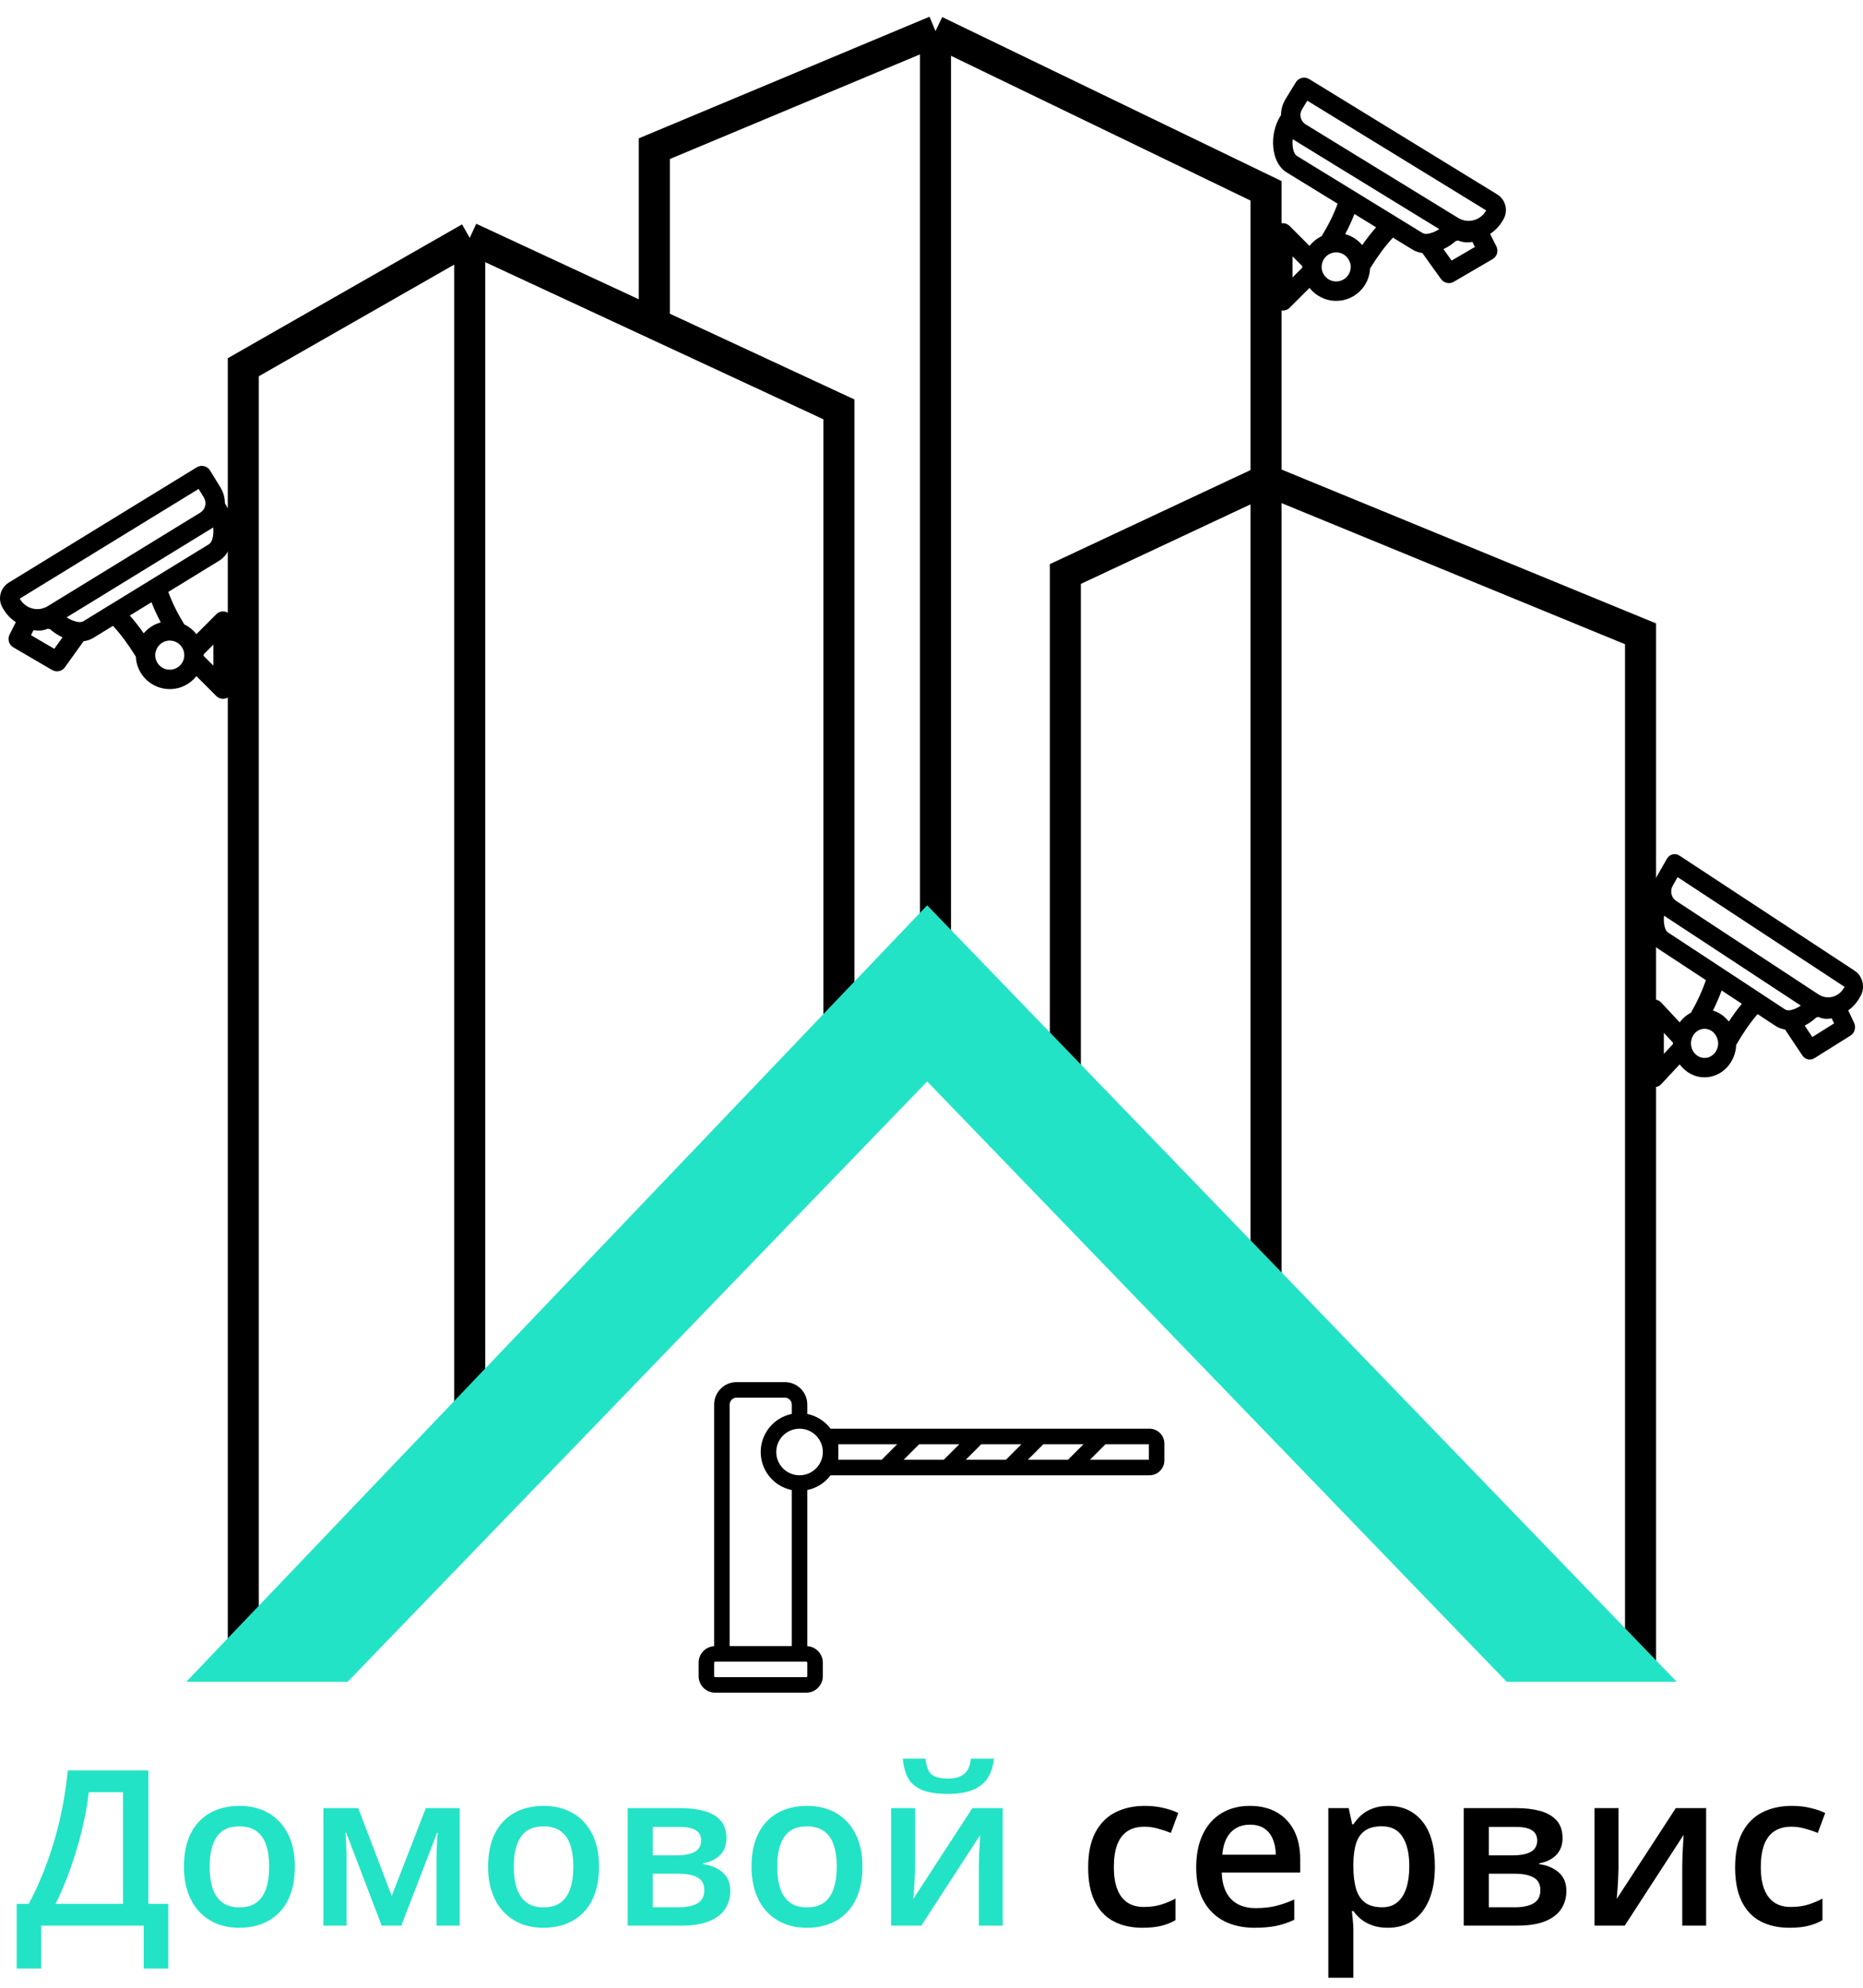
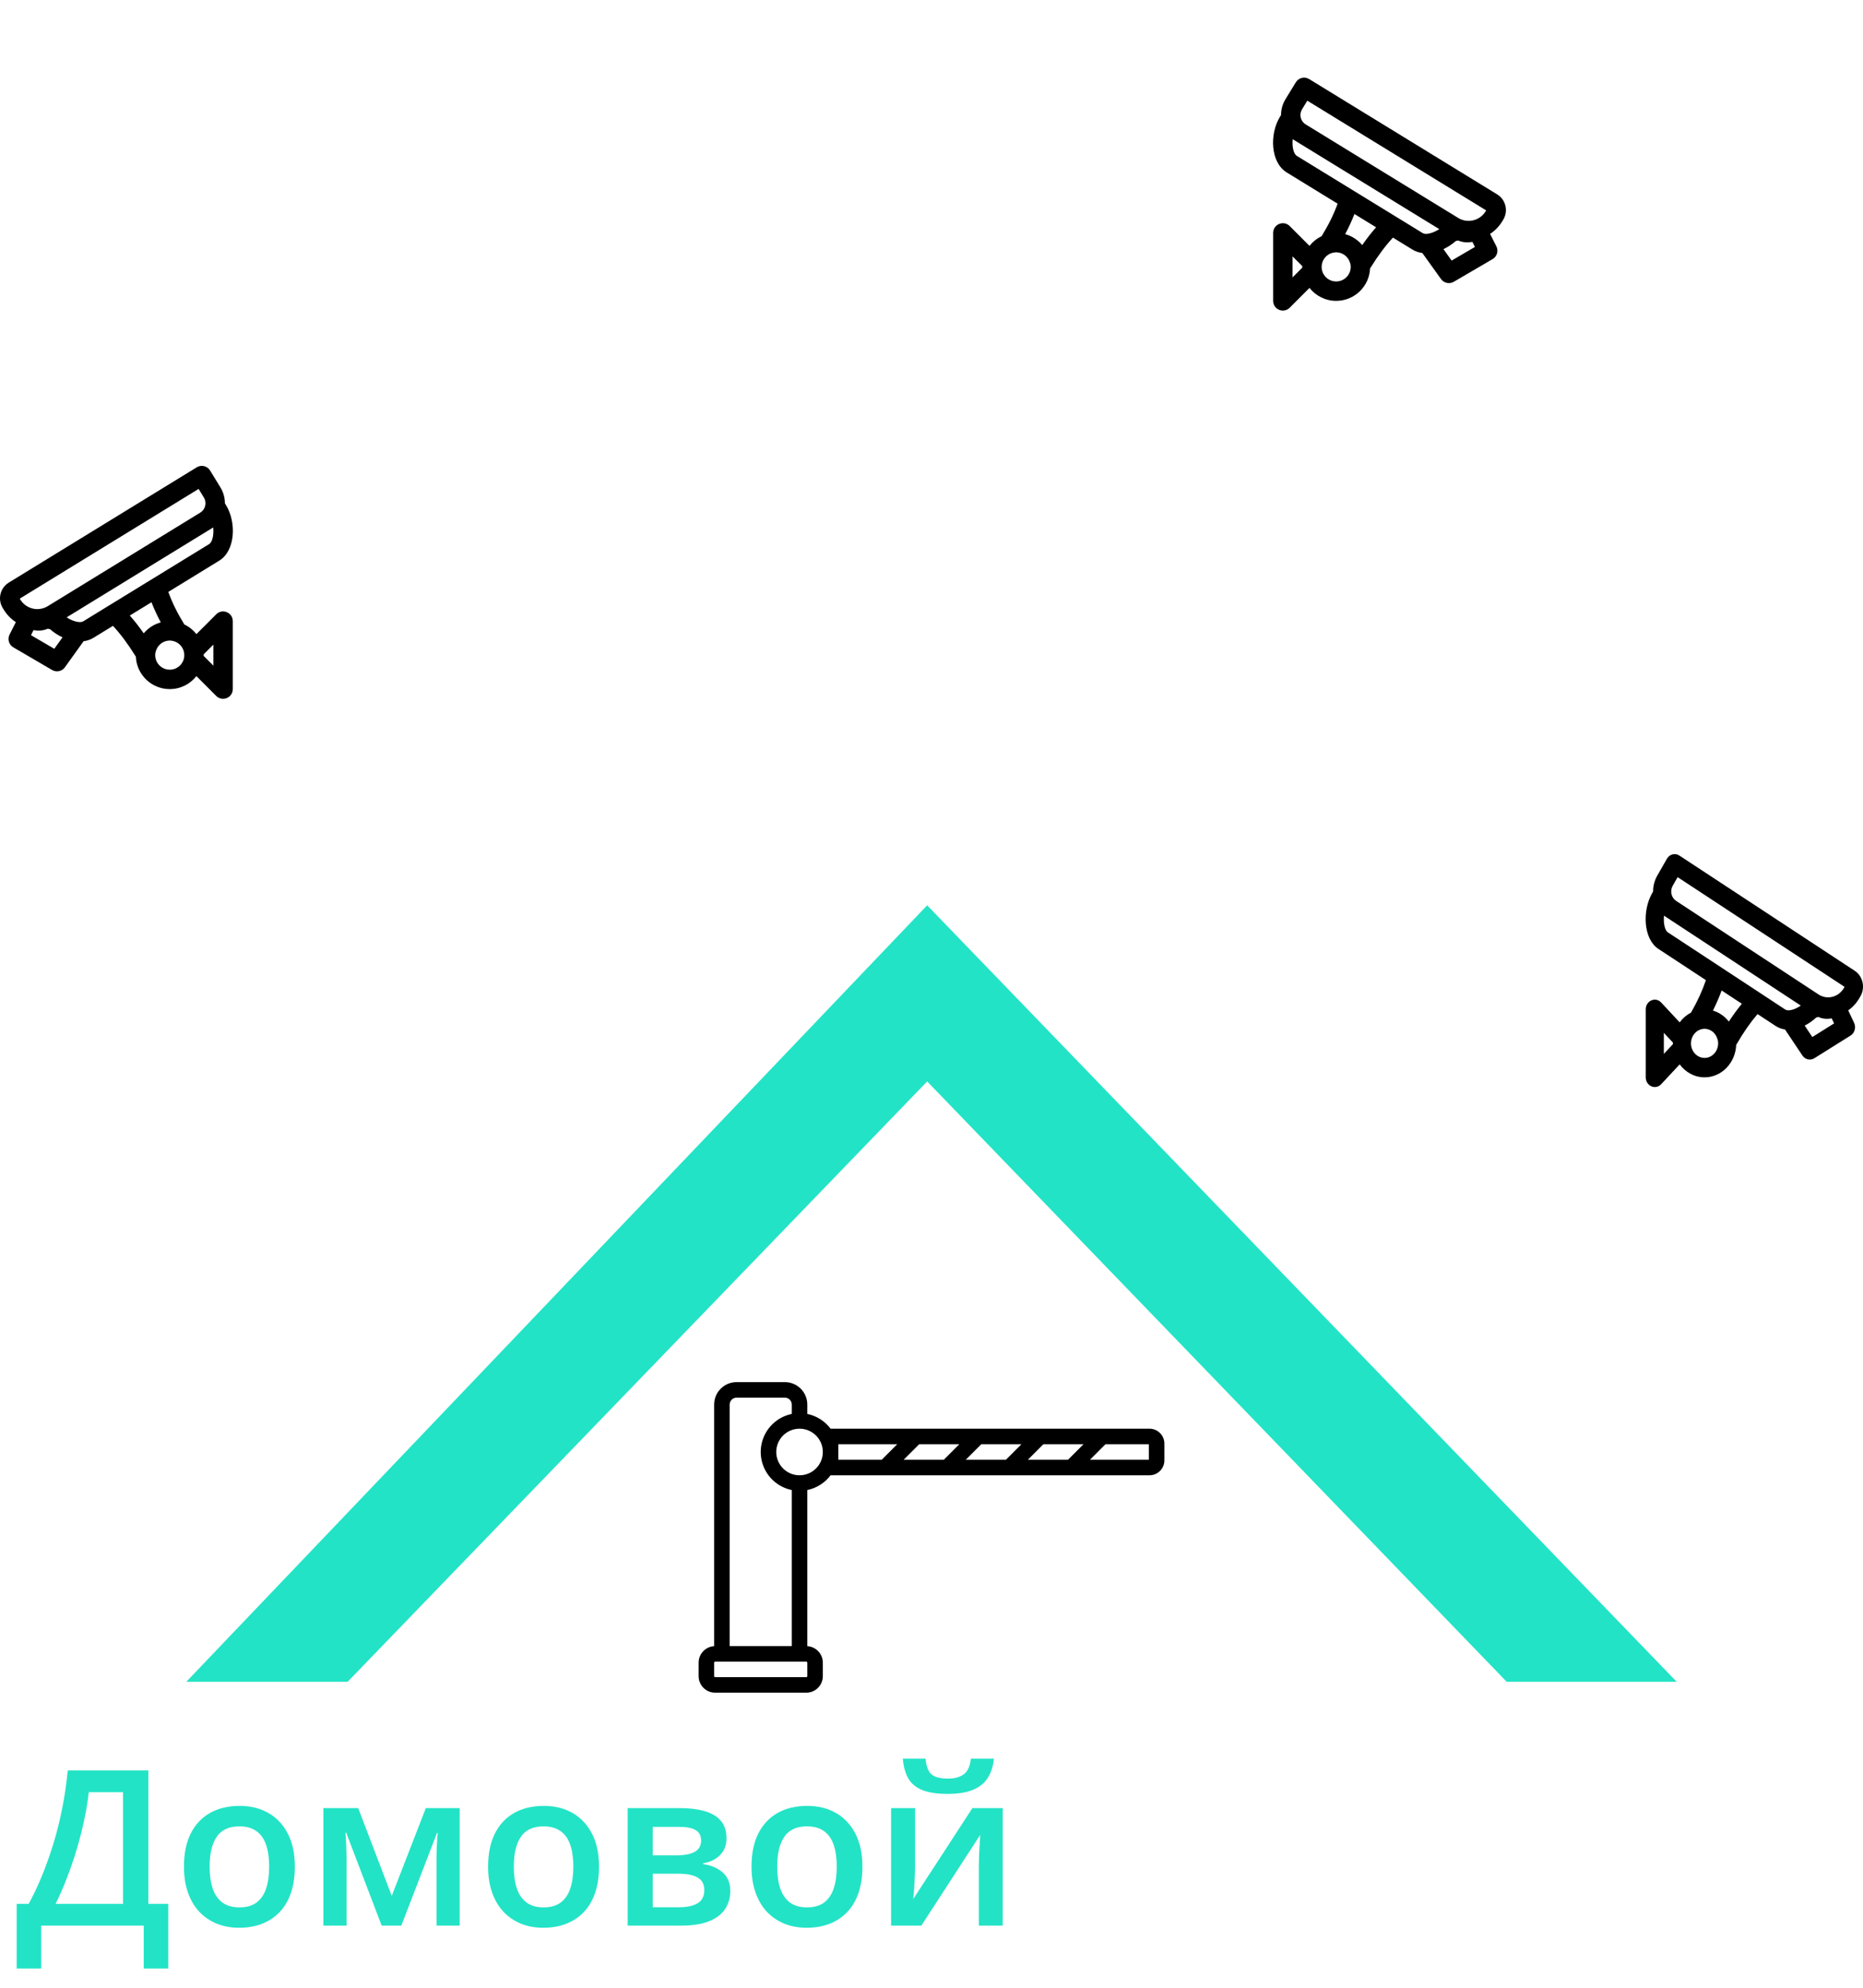
<svg xmlns="http://www.w3.org/2000/svg" width="120" height="128" viewBox="0 0 120 128" fill="none">
-   <path d="M15.671 107.185V23.648L30.256 15.317M30.256 15.317V92.541M30.256 15.317L42.146 20.839M54.035 73.195V26.361L42.146 20.839M42.146 20.839V9.574L60.257 2M60.257 2V68.52M60.257 2L81.547 12.287V30.906M81.547 30.906L68.621 36.964V73.195M81.547 30.906V86.467M81.547 30.906L105.671 40.814V107.185" stroke="black" stroke-width="2" />
  <path d="M9.559 114.006V122.599H10.837V126.762H9.258V124H2.654V126.762H1.075V122.599H1.848C2.148 122.047 2.433 121.446 2.702 120.794C2.971 120.138 3.217 119.445 3.44 118.716C3.664 117.987 3.853 117.228 4.008 116.439C4.167 115.646 4.286 114.835 4.363 114.006H9.559ZM7.925 115.407H5.717C5.662 115.931 5.569 116.506 5.437 117.13C5.309 117.75 5.149 118.383 4.958 119.03C4.767 119.677 4.552 120.306 4.315 120.917C4.083 121.528 3.837 122.088 3.577 122.599H7.925V115.407ZM18.992 120.199C18.992 120.828 18.91 121.386 18.746 121.874C18.582 122.362 18.343 122.774 18.028 123.111C17.714 123.444 17.336 123.699 16.894 123.877C16.451 124.05 15.953 124.137 15.396 124.137C14.877 124.137 14.401 124.05 13.968 123.877C13.535 123.699 13.159 123.444 12.84 123.111C12.525 122.774 12.282 122.362 12.108 121.874C11.935 121.386 11.849 120.828 11.849 120.199C11.849 119.365 11.992 118.659 12.279 118.08C12.571 117.497 12.986 117.052 13.523 116.747C14.061 116.442 14.701 116.289 15.444 116.289C16.142 116.289 16.757 116.442 17.29 116.747C17.823 117.052 18.24 117.497 18.541 118.08C18.842 118.663 18.992 119.37 18.992 120.199ZM13.503 120.199C13.503 120.751 13.569 121.222 13.701 121.614C13.838 122.006 14.047 122.307 14.33 122.517C14.613 122.722 14.977 122.824 15.424 122.824C15.87 122.824 16.235 122.722 16.518 122.517C16.8 122.307 17.008 122.006 17.14 121.614C17.272 121.222 17.338 120.751 17.338 120.199C17.338 119.648 17.272 119.181 17.14 118.798C17.008 118.41 16.8 118.117 16.518 117.916C16.235 117.711 15.868 117.608 15.417 117.608C14.752 117.608 14.266 117.832 13.961 118.278C13.656 118.725 13.503 119.365 13.503 120.199ZM29.608 116.433V124H28.118V119.68C28.118 119.397 28.125 119.115 28.139 118.832C28.152 118.549 28.171 118.281 28.193 118.025H28.152L25.849 124H24.584L22.301 118.019H22.253C22.276 118.278 22.292 118.547 22.301 118.825C22.314 119.103 22.321 119.404 22.321 119.728V124H20.831V116.433H23.073L25.233 122.086L27.428 116.433H29.608ZM38.584 120.199C38.584 120.828 38.502 121.386 38.338 121.874C38.174 122.362 37.935 122.774 37.62 123.111C37.306 123.444 36.927 123.699 36.485 123.877C36.043 124.05 35.544 124.137 34.988 124.137C34.469 124.137 33.992 124.05 33.56 123.877C33.127 123.699 32.751 123.444 32.432 123.111C32.117 122.774 31.873 122.362 31.7 121.874C31.527 121.386 31.44 120.828 31.44 120.199C31.44 119.365 31.584 118.659 31.871 118.08C32.163 117.497 32.578 117.052 33.115 116.747C33.653 116.442 34.293 116.289 35.036 116.289C35.733 116.289 36.349 116.442 36.882 116.747C37.415 117.052 37.832 117.497 38.133 118.08C38.434 118.663 38.584 119.37 38.584 120.199ZM33.095 120.199C33.095 120.751 33.161 121.222 33.293 121.614C33.43 122.006 33.639 122.307 33.922 122.517C34.204 122.722 34.569 122.824 35.016 122.824C35.462 122.824 35.827 122.722 36.109 122.517C36.392 122.307 36.599 122.006 36.731 121.614C36.864 121.222 36.93 120.751 36.93 120.199C36.93 119.648 36.864 119.181 36.731 118.798C36.599 118.41 36.392 118.117 36.109 117.916C35.827 117.711 35.46 117.608 35.009 117.608C34.343 117.608 33.858 117.832 33.553 118.278C33.247 118.725 33.095 119.365 33.095 120.199ZM46.794 118.374C46.794 118.812 46.66 119.169 46.391 119.447C46.126 119.721 45.762 119.901 45.297 119.987V120.042C45.794 120.106 46.208 120.281 46.541 120.568C46.874 120.855 47.04 121.254 47.04 121.765C47.04 122.198 46.931 122.583 46.712 122.92C46.498 123.253 46.156 123.517 45.687 123.713C45.222 123.904 44.613 124 43.861 124H40.43V116.433H43.848C44.413 116.433 44.916 116.494 45.358 116.617C45.805 116.74 46.156 116.943 46.411 117.226C46.666 117.508 46.794 117.891 46.794 118.374ZM45.365 121.71C45.365 121.336 45.222 121.067 44.935 120.903C44.652 120.739 44.237 120.657 43.69 120.657H42.043V122.817H43.725C44.235 122.817 44.636 122.733 44.928 122.564C45.219 122.391 45.365 122.106 45.365 121.71ZM45.16 118.518C45.16 118.221 45.048 118.003 44.825 117.861C44.602 117.715 44.251 117.643 43.773 117.643H42.043V119.475H43.554C44.082 119.475 44.481 119.399 44.75 119.249C45.023 119.094 45.16 118.85 45.16 118.518ZM55.551 120.199C55.551 120.828 55.469 121.386 55.305 121.874C55.141 122.362 54.901 122.774 54.587 123.111C54.273 123.444 53.894 123.699 53.452 123.877C53.01 124.05 52.511 124.137 51.955 124.137C51.435 124.137 50.959 124.05 50.526 123.877C50.093 123.699 49.717 123.444 49.398 123.111C49.084 122.774 48.84 122.362 48.667 121.874C48.494 121.386 48.407 120.828 48.407 120.199C48.407 119.365 48.551 118.659 48.838 118.08C49.13 117.497 49.544 117.052 50.082 116.747C50.62 116.442 51.26 116.289 52.003 116.289C52.7 116.289 53.315 116.442 53.849 116.747C54.382 117.052 54.799 117.497 55.1 118.08C55.4 118.663 55.551 119.37 55.551 120.199ZM50.062 120.199C50.062 120.751 50.128 121.222 50.26 121.614C50.397 122.006 50.606 122.307 50.889 122.517C51.171 122.722 51.536 122.824 51.982 122.824C52.429 122.824 52.794 122.722 53.076 122.517C53.359 122.307 53.566 122.006 53.698 121.614C53.83 121.222 53.897 120.751 53.897 120.199C53.897 119.648 53.83 119.181 53.698 118.798C53.566 118.41 53.359 118.117 53.076 117.916C52.794 117.711 52.427 117.608 51.976 117.608C51.31 117.608 50.825 117.832 50.52 118.278C50.214 118.725 50.062 119.365 50.062 120.199ZM58.941 116.433V120.295C58.941 120.418 58.937 120.575 58.928 120.767C58.923 120.953 58.914 121.149 58.9 121.354C58.887 121.555 58.873 121.74 58.859 121.908C58.846 122.077 58.834 122.202 58.825 122.284L62.633 116.433H64.588V124H63.05V120.179C63.05 119.978 63.054 119.746 63.063 119.481C63.077 119.217 63.091 118.962 63.105 118.716C63.123 118.47 63.134 118.283 63.139 118.155L59.345 124H57.397V116.433H58.941ZM64.02 113.247C63.975 113.716 63.847 114.122 63.638 114.464C63.433 114.801 63.12 115.061 62.701 115.243C62.282 115.425 61.73 115.517 61.047 115.517C60.34 115.517 59.782 115.43 59.372 115.257C58.962 115.079 58.666 114.822 58.483 114.484C58.301 114.143 58.192 113.73 58.155 113.247H59.618C59.664 113.753 59.796 114.095 60.015 114.272C60.233 114.446 60.587 114.532 61.074 114.532C61.493 114.532 61.828 114.439 62.079 114.252C62.334 114.065 62.487 113.73 62.537 113.247H64.02Z" fill="#23E3C6" />
-   <path d="M73.584 124.137C72.868 124.137 72.249 123.998 71.725 123.72C71.201 123.442 70.797 123.016 70.515 122.441C70.232 121.867 70.091 121.138 70.091 120.254C70.091 119.333 70.246 118.581 70.556 117.998C70.866 117.415 71.294 116.984 71.841 116.706C72.392 116.428 73.023 116.289 73.734 116.289C74.186 116.289 74.593 116.335 74.958 116.426C75.327 116.512 75.639 116.619 75.894 116.747L75.416 118.032C75.138 117.918 74.853 117.823 74.561 117.745C74.27 117.668 73.99 117.629 73.721 117.629C73.279 117.629 72.909 117.727 72.613 117.923C72.322 118.119 72.103 118.41 71.957 118.798C71.816 119.185 71.745 119.666 71.745 120.24C71.745 120.796 71.818 121.266 71.964 121.648C72.11 122.027 72.326 122.314 72.613 122.51C72.9 122.701 73.254 122.797 73.673 122.797C74.088 122.797 74.459 122.747 74.787 122.646C75.115 122.546 75.425 122.416 75.717 122.257V123.651C75.43 123.815 75.122 123.936 74.794 124.014C74.466 124.096 74.062 124.137 73.584 124.137ZM80.509 116.289C81.183 116.289 81.762 116.428 82.245 116.706C82.728 116.984 83.1 117.378 83.359 117.889C83.619 118.399 83.749 119.01 83.749 119.721V120.582H78.697C78.716 121.316 78.912 121.881 79.285 122.277C79.663 122.674 80.192 122.872 80.871 122.872C81.354 122.872 81.787 122.826 82.17 122.735C82.557 122.64 82.956 122.501 83.366 122.318V123.624C82.988 123.802 82.603 123.932 82.211 124.014C81.819 124.096 81.35 124.137 80.803 124.137C80.06 124.137 79.406 123.993 78.841 123.706C78.28 123.414 77.841 122.981 77.522 122.407C77.207 121.833 77.05 121.12 77.05 120.268C77.05 119.42 77.193 118.7 77.481 118.107C77.768 117.515 78.171 117.064 78.69 116.754C79.21 116.444 79.816 116.289 80.509 116.289ZM80.509 117.499C80.003 117.499 79.593 117.663 79.278 117.991C78.968 118.319 78.786 118.8 78.731 119.434H82.177C82.172 119.055 82.108 118.72 81.985 118.429C81.867 118.137 81.685 117.909 81.439 117.745C81.197 117.581 80.887 117.499 80.509 117.499ZM89.443 116.289C90.341 116.289 91.061 116.617 91.603 117.273C92.15 117.93 92.424 118.905 92.424 120.199C92.424 121.056 92.296 121.778 92.041 122.366C91.79 122.95 91.437 123.392 90.981 123.692C90.53 123.989 90.004 124.137 89.402 124.137C89.019 124.137 88.687 124.087 88.404 123.986C88.122 123.886 87.88 123.756 87.68 123.597C87.479 123.433 87.311 123.255 87.174 123.063H87.078C87.101 123.246 87.121 123.449 87.14 123.672C87.162 123.891 87.174 124.091 87.174 124.273V127.356H85.561V116.433H86.873L87.099 117.479H87.174C87.315 117.264 87.486 117.066 87.686 116.884C87.892 116.701 88.138 116.558 88.425 116.453C88.716 116.344 89.056 116.289 89.443 116.289ZM89.013 117.602C88.571 117.602 88.215 117.69 87.946 117.868C87.682 118.041 87.488 118.303 87.365 118.654C87.247 119.005 87.183 119.445 87.174 119.974V120.199C87.174 120.76 87.231 121.236 87.345 121.628C87.463 122.015 87.657 122.312 87.926 122.517C88.199 122.717 88.568 122.817 89.033 122.817C89.425 122.817 89.749 122.71 90.004 122.496C90.264 122.282 90.457 121.977 90.585 121.58C90.713 121.184 90.776 120.716 90.776 120.179C90.776 119.363 90.63 118.729 90.339 118.278C90.052 117.827 89.61 117.602 89.013 117.602ZM100.647 118.374C100.647 118.812 100.513 119.169 100.244 119.447C99.98 119.721 99.615 119.901 99.15 119.987V120.042C99.647 120.106 100.062 120.281 100.395 120.568C100.727 120.855 100.894 121.254 100.894 121.765C100.894 122.198 100.784 122.583 100.565 122.92C100.351 123.253 100.009 123.517 99.54 123.713C99.075 123.904 98.467 124 97.715 124H94.283V116.433H97.701C98.266 116.433 98.77 116.494 99.212 116.617C99.659 116.74 100.009 116.943 100.265 117.226C100.52 117.508 100.647 117.891 100.647 118.374ZM99.219 121.71C99.219 121.336 99.075 121.067 98.788 120.903C98.505 120.739 98.091 120.657 97.544 120.657H95.897V122.817H97.578C98.088 122.817 98.49 122.733 98.781 122.564C99.073 122.391 99.219 122.106 99.219 121.71ZM99.014 118.518C99.014 118.221 98.902 118.003 98.679 117.861C98.455 117.715 98.105 117.643 97.626 117.643H95.897V119.475H97.407C97.936 119.475 98.335 119.399 98.603 119.249C98.877 119.094 99.014 118.85 99.014 118.518ZM104.25 116.433V120.295C104.25 120.418 104.245 120.575 104.236 120.767C104.232 120.953 104.223 121.149 104.209 121.354C104.195 121.555 104.182 121.74 104.168 121.908C104.154 122.077 104.143 122.202 104.134 122.284L107.941 116.433H109.896V124H108.358V120.179C108.358 119.978 108.363 119.746 108.372 119.481C108.386 119.217 108.399 118.962 108.413 118.716C108.431 118.47 108.443 118.283 108.447 118.155L104.653 124H102.705V116.433H104.25ZM115.256 124.137C114.54 124.137 113.921 123.998 113.396 123.72C112.872 123.442 112.469 123.016 112.187 122.441C111.904 121.867 111.763 121.138 111.763 120.254C111.763 119.333 111.918 118.581 112.228 117.998C112.537 117.415 112.966 116.984 113.513 116.706C114.064 116.428 114.695 116.289 115.406 116.289C115.857 116.289 116.265 116.335 116.63 116.426C116.999 116.512 117.311 116.619 117.566 116.747L117.088 118.032C116.81 117.918 116.525 117.823 116.233 117.745C115.942 117.668 115.661 117.629 115.393 117.629C114.951 117.629 114.581 117.727 114.285 117.923C113.993 118.119 113.775 118.41 113.629 118.798C113.488 119.185 113.417 119.666 113.417 120.24C113.417 120.796 113.49 121.266 113.636 121.648C113.782 122.027 113.998 122.314 114.285 122.51C114.572 122.701 114.925 122.797 115.345 122.797C115.759 122.797 116.131 122.747 116.459 122.646C116.787 122.546 117.097 122.416 117.389 122.257V123.651C117.102 123.815 116.794 123.936 116.466 124.014C116.138 124.096 115.734 124.137 115.256 124.137Z" fill="black" />
  <path d="M22.393 108.297H12L59.721 58.297L108 108.297H97.048L59.721 69.639L22.393 108.297Z" fill="#23E3C6" />
  <path d="M13.928 39.557L12.652 40.834C12.444 40.571 12.178 40.356 11.873 40.211C11.421 39.475 11.093 38.808 10.841 38.116L14.118 36.106C15.165 35.465 15.239 33.639 14.557 32.525L14.486 32.409C14.486 32.059 14.394 31.705 14.197 31.385L13.532 30.298C13.351 30.004 12.967 29.912 12.673 30.092L0.568 37.515C0.008 37.858 -0.167 38.59 0.175 39.15L0.244 39.263C0.448 39.594 0.715 39.863 1.02 40.062L0.616 40.864C0.467 41.159 0.573 41.519 0.858 41.685L3.358 43.145C3.636 43.307 3.992 43.232 4.18 42.97L5.384 41.292C5.611 41.262 5.826 41.191 6.021 41.071L7.277 40.301C7.779 40.847 8.235 41.458 8.711 42.225C8.723 42.245 8.736 42.263 8.75 42.28C8.799 43.445 9.758 44.374 10.934 44.374C11.631 44.374 12.251 44.047 12.652 43.539L13.928 44.816C14.321 45.209 14.994 44.931 14.994 44.374V39.999C14.994 39.442 14.321 39.163 13.928 39.557ZM12.793 31.484L13.132 32.038C13.336 32.37 13.232 32.805 12.901 33.009L12.9 33.01L11.697 33.747L8.673 35.602L3.077 39.033C2.471 39.405 1.68 39.215 1.309 38.609L1.272 38.549L12.793 31.484ZM3.497 41.779L1.996 40.902L2.16 40.576C2.483 40.634 2.794 40.611 3.076 40.486L3.222 40.517C3.464 40.729 3.739 40.908 4.026 41.042L3.497 41.779ZM5.368 40.006C5.305 40.045 5.219 40.061 5.12 40.059C5.11 40.058 5.1 40.057 5.09 40.056C4.853 40.043 4.56 39.929 4.292 39.754L5.673 38.908L9.331 36.664L13.552 34.076C13.553 34.075 13.553 34.075 13.554 34.075L13.734 33.964C13.782 34.44 13.684 34.907 13.466 35.04L7.101 38.943L7.052 38.973C7.052 38.973 7.052 38.973 7.052 38.973L5.368 40.006ZM8.361 39.637L9.757 38.781C9.925 39.214 10.122 39.64 10.355 40.077C9.92 40.197 9.539 40.446 9.258 40.783C8.966 40.365 8.671 39.988 8.361 39.637ZM10.934 43.124C10.416 43.124 9.997 42.704 9.997 42.187C9.997 42.125 10.003 42.065 10.015 42.006C10.023 41.986 10.03 41.964 10.036 41.943C10.135 41.575 10.442 41.307 10.81 41.257C10.815 41.257 10.819 41.256 10.824 41.256C10.832 41.255 10.84 41.254 10.849 41.253C10.856 41.252 10.864 41.252 10.872 41.251C10.878 41.251 10.884 41.25 10.89 41.25C10.905 41.249 10.919 41.249 10.934 41.249C10.996 41.249 11.063 41.257 11.136 41.273C11.143 41.274 11.151 41.275 11.158 41.276C11.567 41.377 11.871 41.746 11.871 42.187C11.871 42.704 11.452 43.124 10.934 43.124ZM13.745 42.865L13.119 42.239C13.119 42.221 13.12 42.204 13.12 42.187C13.12 42.169 13.119 42.152 13.119 42.134L13.745 41.508V42.865Z" fill="black" />
  <path d="M83.072 14.557L84.348 15.834C84.556 15.571 84.822 15.356 85.127 15.211C85.579 14.475 85.907 13.808 86.159 13.116L82.882 11.106C81.835 10.465 81.761 8.639 82.443 7.525L82.514 7.409C82.514 7.059 82.606 6.705 82.803 6.385L83.468 5.298C83.649 5.004 84.033 4.912 84.327 5.092L96.433 12.515C96.992 12.858 97.167 13.59 96.825 14.15L96.756 14.263C96.552 14.595 96.285 14.863 95.98 15.062L96.385 15.864C96.533 16.159 96.427 16.518 96.142 16.685L93.642 18.145C93.364 18.308 93.008 18.232 92.82 17.97L91.616 16.292C91.389 16.262 91.174 16.191 90.979 16.071L89.723 15.301C89.221 15.847 88.765 16.458 88.289 17.225C88.277 17.244 88.263 17.263 88.25 17.28C88.201 18.445 87.242 19.374 86.066 19.374C85.369 19.374 84.749 19.047 84.348 18.539L83.072 19.816C82.679 20.209 82.006 19.931 82.006 19.374V14.999C82.006 14.442 82.679 14.164 83.072 14.557ZM84.207 6.484L83.868 7.038C83.664 7.371 83.768 7.805 84.099 8.009L84.1 8.01L85.303 8.747L88.327 10.602L93.923 14.033C94.529 14.405 95.32 14.215 95.691 13.609L95.728 13.549L84.207 6.484ZM93.503 16.779L95.004 15.902L94.84 15.576C94.517 15.634 94.206 15.611 93.924 15.486L93.778 15.517C93.536 15.729 93.261 15.908 92.975 16.042L93.503 16.779ZM91.632 15.006C91.695 15.045 91.781 15.061 91.88 15.059C91.89 15.058 91.9 15.057 91.91 15.056C92.147 15.043 92.439 14.929 92.708 14.754L91.327 13.908L87.669 11.665L83.448 9.076C83.447 9.075 83.447 9.075 83.446 9.075L83.266 8.964C83.218 9.44 83.316 9.907 83.534 10.04L89.899 13.943L89.948 13.973C89.948 13.973 89.948 13.973 89.948 13.973L91.632 15.006ZM88.639 14.637L87.243 13.781C87.075 14.214 86.878 14.64 86.645 15.077C87.08 15.197 87.461 15.446 87.742 15.783C88.034 15.365 88.329 14.988 88.639 14.637ZM86.066 18.124C86.584 18.124 87.003 17.704 87.003 17.186C87.003 17.125 86.997 17.065 86.986 17.006C86.977 16.986 86.97 16.964 86.964 16.943C86.865 16.576 86.558 16.307 86.19 16.257C86.185 16.257 86.181 16.256 86.177 16.256C86.168 16.255 86.16 16.254 86.151 16.253C86.144 16.252 86.136 16.252 86.128 16.251C86.122 16.251 86.116 16.25 86.11 16.25C86.095 16.25 86.081 16.249 86.066 16.249C86.004 16.249 85.937 16.257 85.864 16.273C85.857 16.274 85.849 16.275 85.842 16.276C85.433 16.377 85.129 16.746 85.129 17.186C85.129 17.704 85.548 18.124 86.066 18.124ZM83.255 17.865L83.881 17.239C83.881 17.221 83.88 17.204 83.88 17.186C83.88 17.169 83.881 17.152 83.881 17.134L83.255 16.508V17.865Z" fill="black" />
  <path d="M107.001 64.557L108.192 65.834C108.385 65.571 108.634 65.356 108.919 65.211C109.341 64.475 109.646 63.808 109.881 63.116L106.823 61.106C105.846 60.465 105.777 58.639 106.414 57.525L106.48 57.409C106.479 57.059 106.566 56.705 106.749 56.385L107.37 55.298C107.539 55.004 107.898 54.912 108.172 55.092L119.47 62.515C119.992 62.858 120.156 63.59 119.837 64.15L119.772 64.263C119.582 64.594 119.333 64.863 119.048 65.062L119.426 65.864C119.564 66.159 119.465 66.519 119.199 66.685L116.866 68.145C116.606 68.308 116.274 68.232 116.098 67.97L114.975 66.292C114.764 66.262 114.562 66.191 114.38 66.071L113.208 65.301C112.74 65.847 112.314 66.458 111.869 67.225C111.858 67.245 111.846 67.263 111.833 67.28C111.787 68.445 110.893 69.374 109.795 69.374C109.144 69.374 108.565 69.047 108.192 68.539L107.001 69.816C106.633 70.209 106.006 69.931 106.006 69.374V64.999C106.006 64.442 106.634 64.163 107.001 64.557ZM108.06 56.484L107.743 57.038C107.553 57.37 107.65 57.805 107.959 58.009L107.96 58.01L109.083 58.747L111.905 60.602L117.129 64.033C117.693 64.405 118.432 64.215 118.778 63.609L118.813 63.549L108.06 56.484ZM116.736 66.779L118.137 65.902L117.984 65.576C117.683 65.634 117.392 65.611 117.129 65.486L116.993 65.517C116.767 65.729 116.511 65.908 116.243 66.042L116.736 66.779ZM114.989 65.006C115.049 65.045 115.129 65.061 115.221 65.059C115.23 65.058 115.24 65.057 115.249 65.056C115.471 65.043 115.744 64.929 115.994 64.754L114.706 63.908L111.292 61.664L107.351 59.076C107.351 59.075 107.35 59.075 107.35 59.075L107.182 58.964C107.137 59.44 107.229 59.907 107.432 60.04L113.373 63.943L113.418 63.973C113.418 63.973 113.418 63.973 113.418 63.973L114.989 65.006ZM112.197 64.637L110.894 63.781C110.736 64.214 110.553 64.64 110.335 65.077C110.741 65.197 111.097 65.446 111.359 65.783C111.632 65.365 111.907 64.988 112.197 64.637ZM109.795 68.124C110.278 68.124 110.669 67.704 110.669 67.186C110.669 67.125 110.664 67.065 110.653 67.006C110.645 66.986 110.639 66.964 110.633 66.943C110.54 66.576 110.254 66.307 109.91 66.257C109.906 66.257 109.902 66.256 109.898 66.256C109.89 66.255 109.882 66.254 109.875 66.253C109.867 66.252 109.86 66.252 109.853 66.251C109.847 66.251 109.841 66.25 109.836 66.25C109.822 66.249 109.809 66.249 109.795 66.249C109.737 66.249 109.675 66.257 109.606 66.273C109.599 66.274 109.593 66.275 109.586 66.276C109.204 66.377 108.92 66.746 108.92 67.186C108.92 67.704 109.312 68.124 109.795 68.124ZM107.171 67.865L107.756 67.239C107.755 67.221 107.754 67.204 107.754 67.186C107.754 67.169 107.755 67.152 107.756 67.134L107.171 66.508V67.865Z" fill="black" />
  <path d="M74.04 92H53.5C53.139 91.52 52.61 91.174 52 91.05V90.446C52 89.647 51.353 89 50.554 89H47.446C46.647 89 46 89.647 46 90.446V106.003C45.442 106.038 45 106.5 45 107.066V107.934C45 108.523 45.477 109 46.066 109H51.934C52.523 109 53 108.523 53 107.934V107.066C53 106.5 52.558 106.038 52 106.003V95.95C52.61 95.826 53.139 95.48 53.5 95H74.04C74.571 95 75 94.571 75 94.04V92.96C75 92.429 74.571 92 74.04 92ZM63.207 93H65.793L64.793 94H62.207L63.207 93ZM60.793 94H58.207L59.207 93H61.793L60.793 94ZM67.207 93H69.793L68.793 94H66.207L67.207 93ZM47 90.446C47 90.2 47.2 90 47.446 90H50.554C50.8 90 51 90.2 51 90.446V91.05C50.999 91.05 50.999 91.05 50.998 91.05C50.991 91.052 50.985 91.053 50.979 91.055C50.947 91.062 50.915 91.069 50.884 91.077C50.871 91.08 50.858 91.084 50.844 91.087C50.82 91.094 50.796 91.101 50.772 91.108C50.757 91.112 50.742 91.117 50.728 91.122C50.706 91.129 50.683 91.137 50.661 91.145C50.646 91.15 50.632 91.155 50.617 91.161C50.595 91.169 50.574 91.178 50.552 91.186C50.538 91.192 50.524 91.198 50.51 91.204C50.488 91.214 50.466 91.224 50.444 91.234C50.431 91.24 50.418 91.246 50.405 91.252C50.381 91.264 50.358 91.276 50.334 91.288C50.324 91.294 50.314 91.299 50.303 91.305C50.27 91.323 50.237 91.342 50.205 91.361C50.2 91.364 50.196 91.367 50.191 91.37C50.164 91.387 50.136 91.404 50.109 91.422C50.098 91.43 50.088 91.438 50.077 91.445C50.057 91.459 50.036 91.473 50.016 91.488C50.004 91.497 49.993 91.506 49.981 91.515C49.963 91.529 49.944 91.543 49.926 91.558C49.914 91.567 49.903 91.577 49.891 91.587C49.873 91.602 49.856 91.617 49.839 91.632C49.828 91.642 49.816 91.652 49.805 91.663C49.788 91.678 49.771 91.695 49.754 91.711C49.744 91.721 49.734 91.731 49.723 91.742C49.705 91.76 49.687 91.779 49.67 91.798C49.662 91.806 49.653 91.815 49.645 91.824C49.62 91.852 49.595 91.88 49.571 91.909C49.569 91.912 49.567 91.915 49.564 91.918C49.543 91.944 49.522 91.971 49.501 91.998C49.494 92.008 49.486 92.019 49.479 92.029C49.464 92.049 49.449 92.07 49.435 92.09C49.427 92.103 49.419 92.115 49.411 92.127C49.398 92.147 49.385 92.166 49.373 92.186C49.365 92.199 49.357 92.212 49.349 92.226C49.337 92.245 49.326 92.265 49.315 92.285C49.307 92.299 49.3 92.312 49.293 92.326C49.282 92.347 49.271 92.368 49.261 92.389C49.254 92.402 49.247 92.415 49.241 92.428C49.23 92.452 49.219 92.475 49.209 92.499C49.204 92.51 49.199 92.522 49.194 92.533C49.179 92.568 49.165 92.604 49.152 92.64C49.151 92.642 49.151 92.644 49.15 92.646C49.137 92.68 49.126 92.715 49.115 92.749C49.111 92.762 49.108 92.774 49.104 92.786C49.096 92.811 49.089 92.836 49.083 92.861C49.079 92.876 49.075 92.891 49.072 92.905C49.066 92.928 49.06 92.952 49.056 92.975C49.052 92.991 49.049 93.007 49.046 93.022C49.042 93.045 49.037 93.069 49.033 93.092C49.031 93.108 49.028 93.124 49.026 93.14C49.023 93.164 49.02 93.188 49.017 93.212C49.015 93.228 49.013 93.243 49.012 93.258C49.009 93.285 49.007 93.312 49.006 93.339C49.005 93.352 49.004 93.365 49.003 93.378C49.001 93.419 49 93.459 49 93.5C49 93.54 49.001 93.581 49.003 93.621C49.004 93.634 49.005 93.647 49.006 93.66C49.007 93.687 49.009 93.714 49.012 93.741C49.013 93.757 49.015 93.772 49.017 93.787C49.02 93.811 49.023 93.836 49.026 93.86C49.028 93.876 49.031 93.891 49.033 93.907C49.037 93.931 49.042 93.954 49.046 93.977C49.049 93.993 49.052 94.009 49.056 94.024C49.06 94.048 49.066 94.071 49.072 94.094C49.075 94.109 49.079 94.124 49.083 94.138C49.089 94.164 49.096 94.188 49.104 94.213C49.108 94.226 49.111 94.238 49.115 94.25C49.126 94.285 49.137 94.32 49.15 94.354C49.151 94.356 49.151 94.358 49.152 94.36C49.165 94.396 49.179 94.431 49.194 94.467C49.199 94.478 49.204 94.489 49.209 94.5C49.219 94.524 49.23 94.548 49.241 94.572C49.247 94.585 49.254 94.598 49.261 94.611C49.271 94.632 49.282 94.653 49.293 94.674C49.3 94.687 49.307 94.701 49.315 94.714C49.326 94.734 49.338 94.754 49.349 94.774C49.357 94.787 49.365 94.8 49.373 94.814C49.385 94.833 49.398 94.853 49.411 94.872C49.419 94.885 49.427 94.897 49.435 94.909C49.45 94.93 49.464 94.95 49.479 94.971C49.486 94.981 49.494 94.991 49.501 95.001C49.522 95.029 49.543 95.055 49.564 95.081C49.567 95.084 49.569 95.088 49.571 95.091C49.595 95.12 49.62 95.148 49.645 95.176C49.653 95.185 49.661 95.193 49.67 95.202C49.687 95.221 49.705 95.24 49.723 95.258C49.734 95.268 49.744 95.278 49.754 95.288C49.771 95.305 49.788 95.321 49.805 95.337C49.816 95.347 49.828 95.357 49.839 95.368C49.856 95.383 49.873 95.398 49.891 95.412C49.903 95.422 49.914 95.432 49.926 95.442C49.944 95.456 49.962 95.471 49.981 95.485C49.993 95.494 50.004 95.503 50.016 95.511C50.036 95.526 50.057 95.541 50.077 95.555C50.088 95.562 50.098 95.57 50.109 95.577C50.136 95.595 50.164 95.613 50.192 95.63C50.196 95.633 50.2 95.636 50.205 95.638C50.237 95.658 50.27 95.677 50.303 95.695C50.313 95.701 50.324 95.706 50.334 95.711C50.357 95.723 50.381 95.736 50.405 95.747C50.418 95.754 50.431 95.76 50.444 95.766C50.466 95.776 50.488 95.786 50.51 95.795C50.524 95.802 50.538 95.807 50.552 95.813C50.574 95.822 50.595 95.831 50.617 95.839C50.632 95.844 50.646 95.85 50.661 95.855C50.683 95.863 50.706 95.87 50.728 95.878C50.743 95.882 50.757 95.887 50.772 95.891C50.796 95.899 50.82 95.906 50.845 95.912C50.858 95.916 50.871 95.92 50.884 95.923C50.915 95.931 50.947 95.938 50.979 95.945C50.986 95.946 50.992 95.948 50.998 95.949C50.999 95.949 50.999 95.95 51 95.95V106H47V90.446ZM52 107.934C52 107.97 51.97 108 51.934 108H46.066C46.03 108 46 107.97 46 107.934V107.066C46 107.03 46.03 107 46.066 107H51.934C51.97 107 52 107.03 52 107.066L52 107.934ZM51.5 95C50.672 95 50 94.328 50 93.5C50 92.672 50.672 92 51.5 92C52.328 92 53 92.672 53 93.5C53 94.328 52.328 95 51.5 95ZM54 93H57.793L56.793 94H54L54 93ZM74 94H70.207L71.207 93H74V94Z" fill="black" />
</svg>